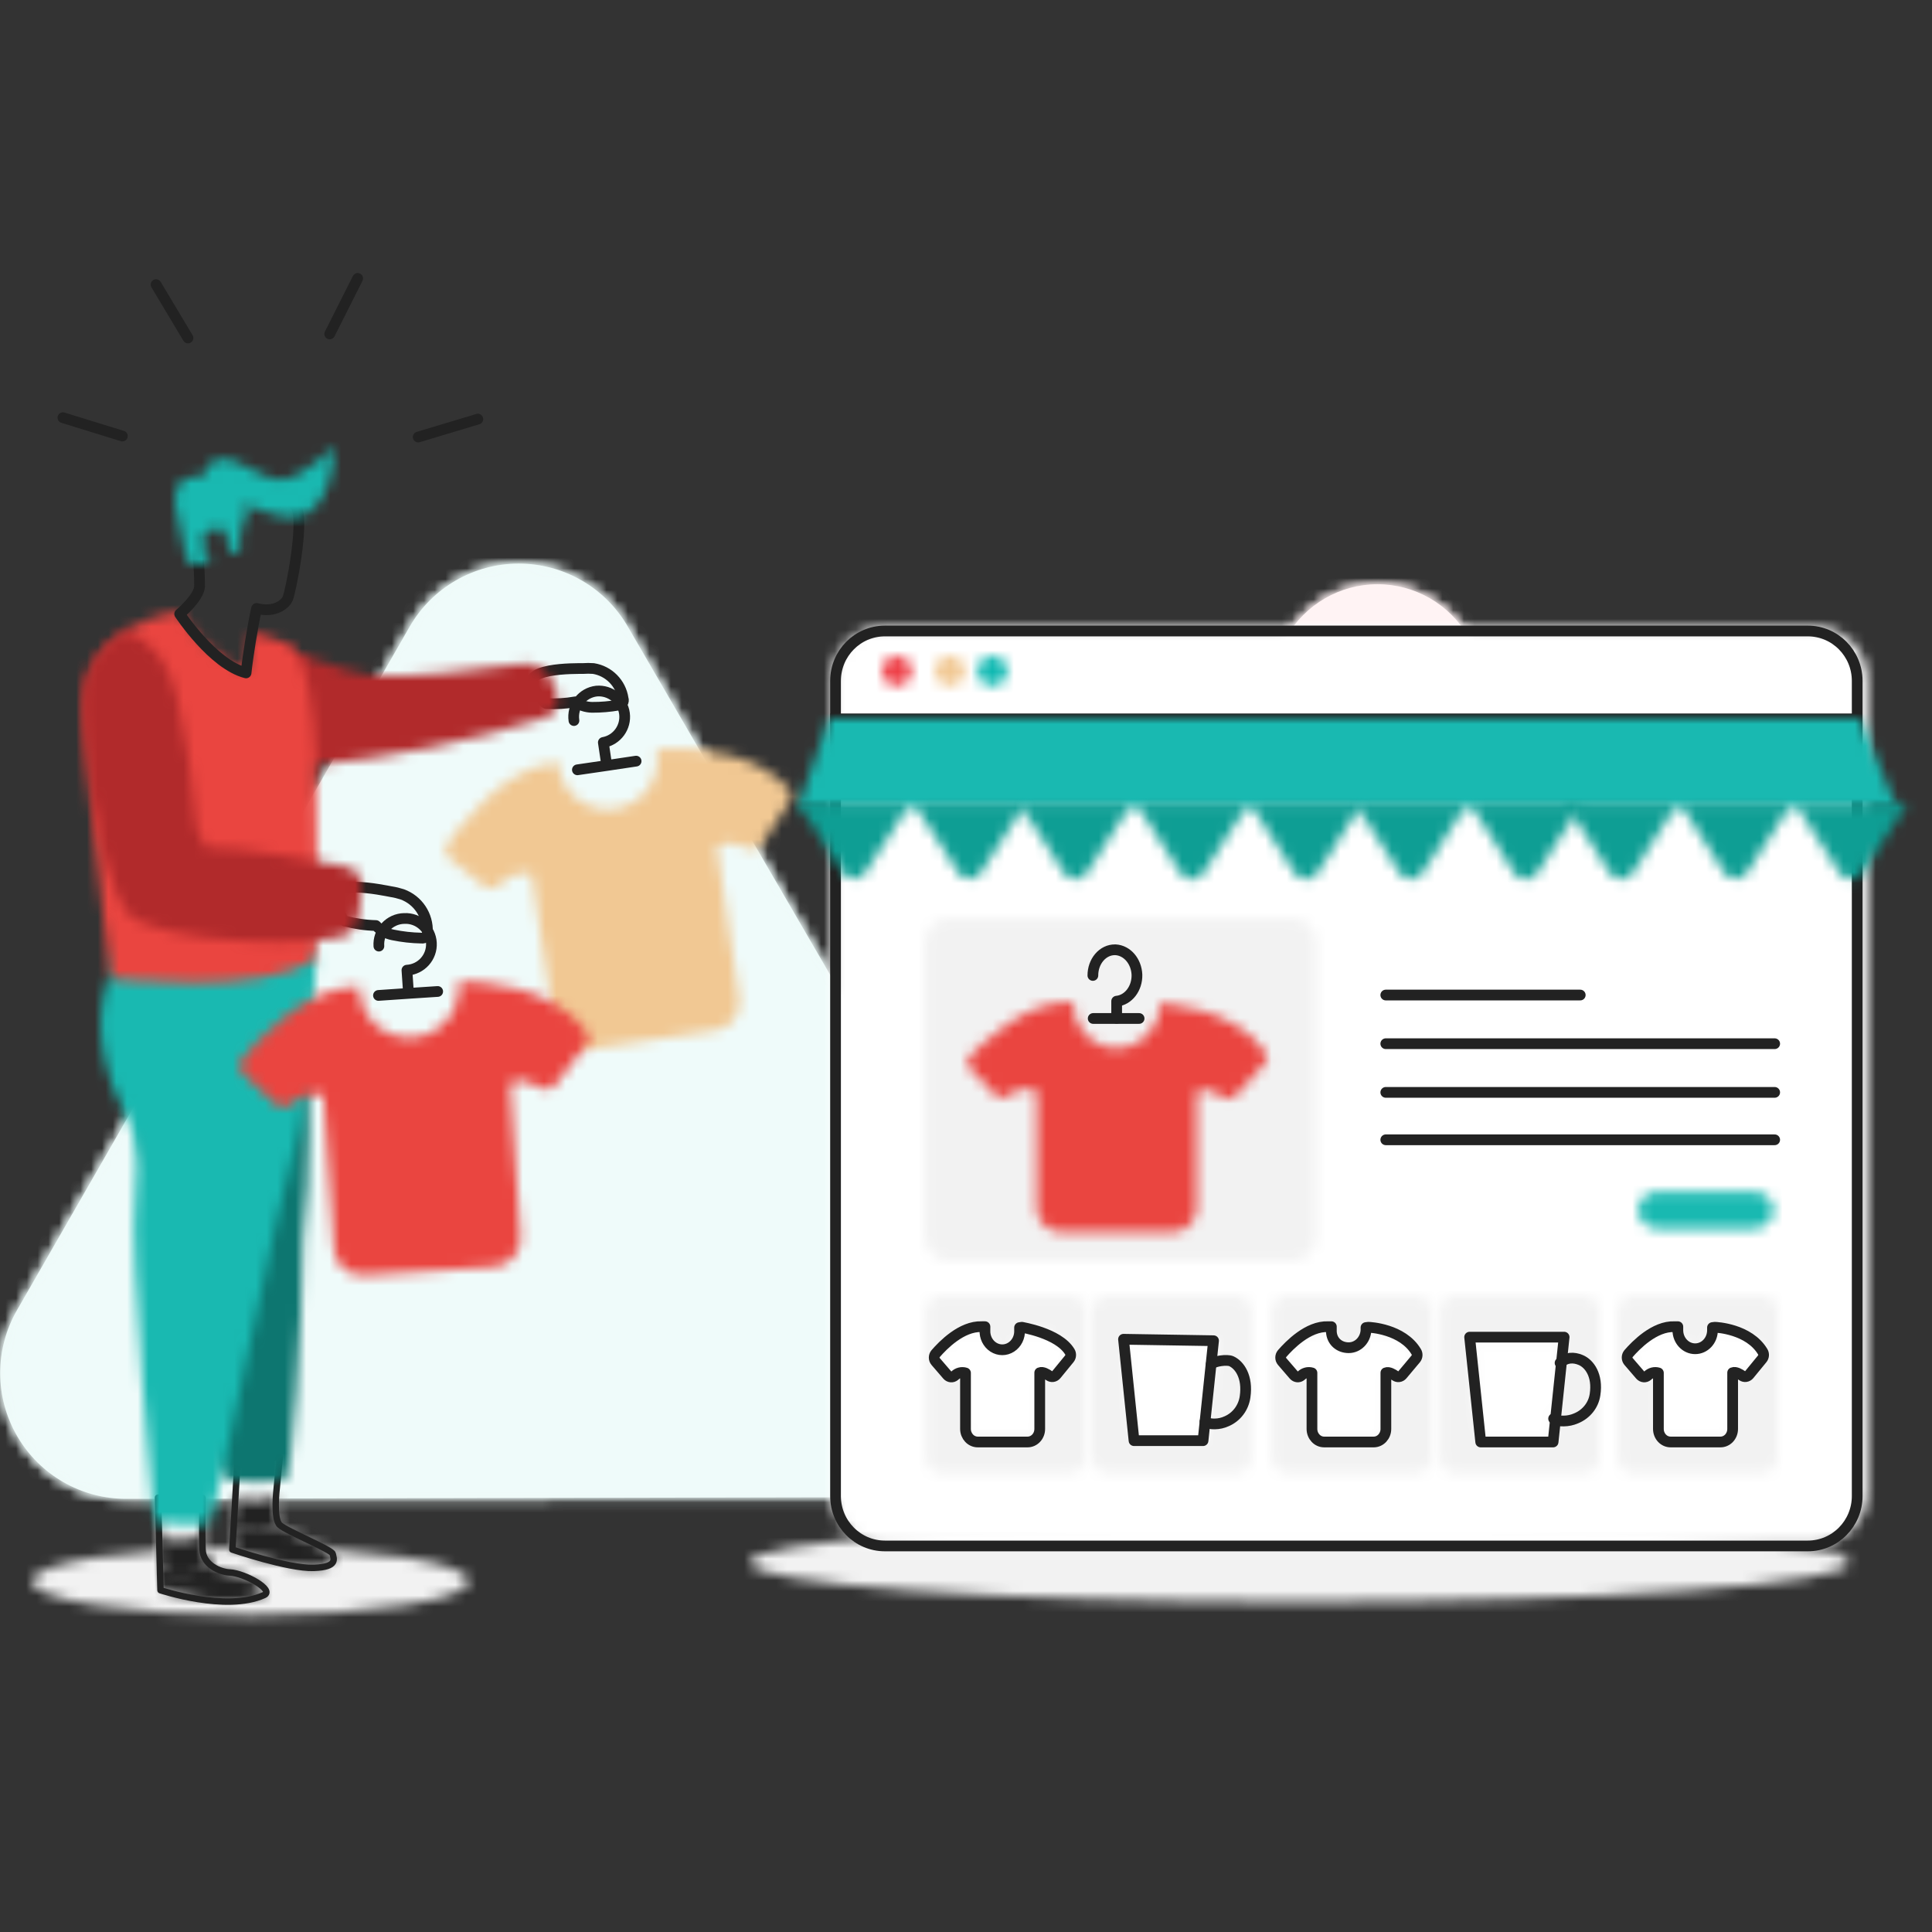
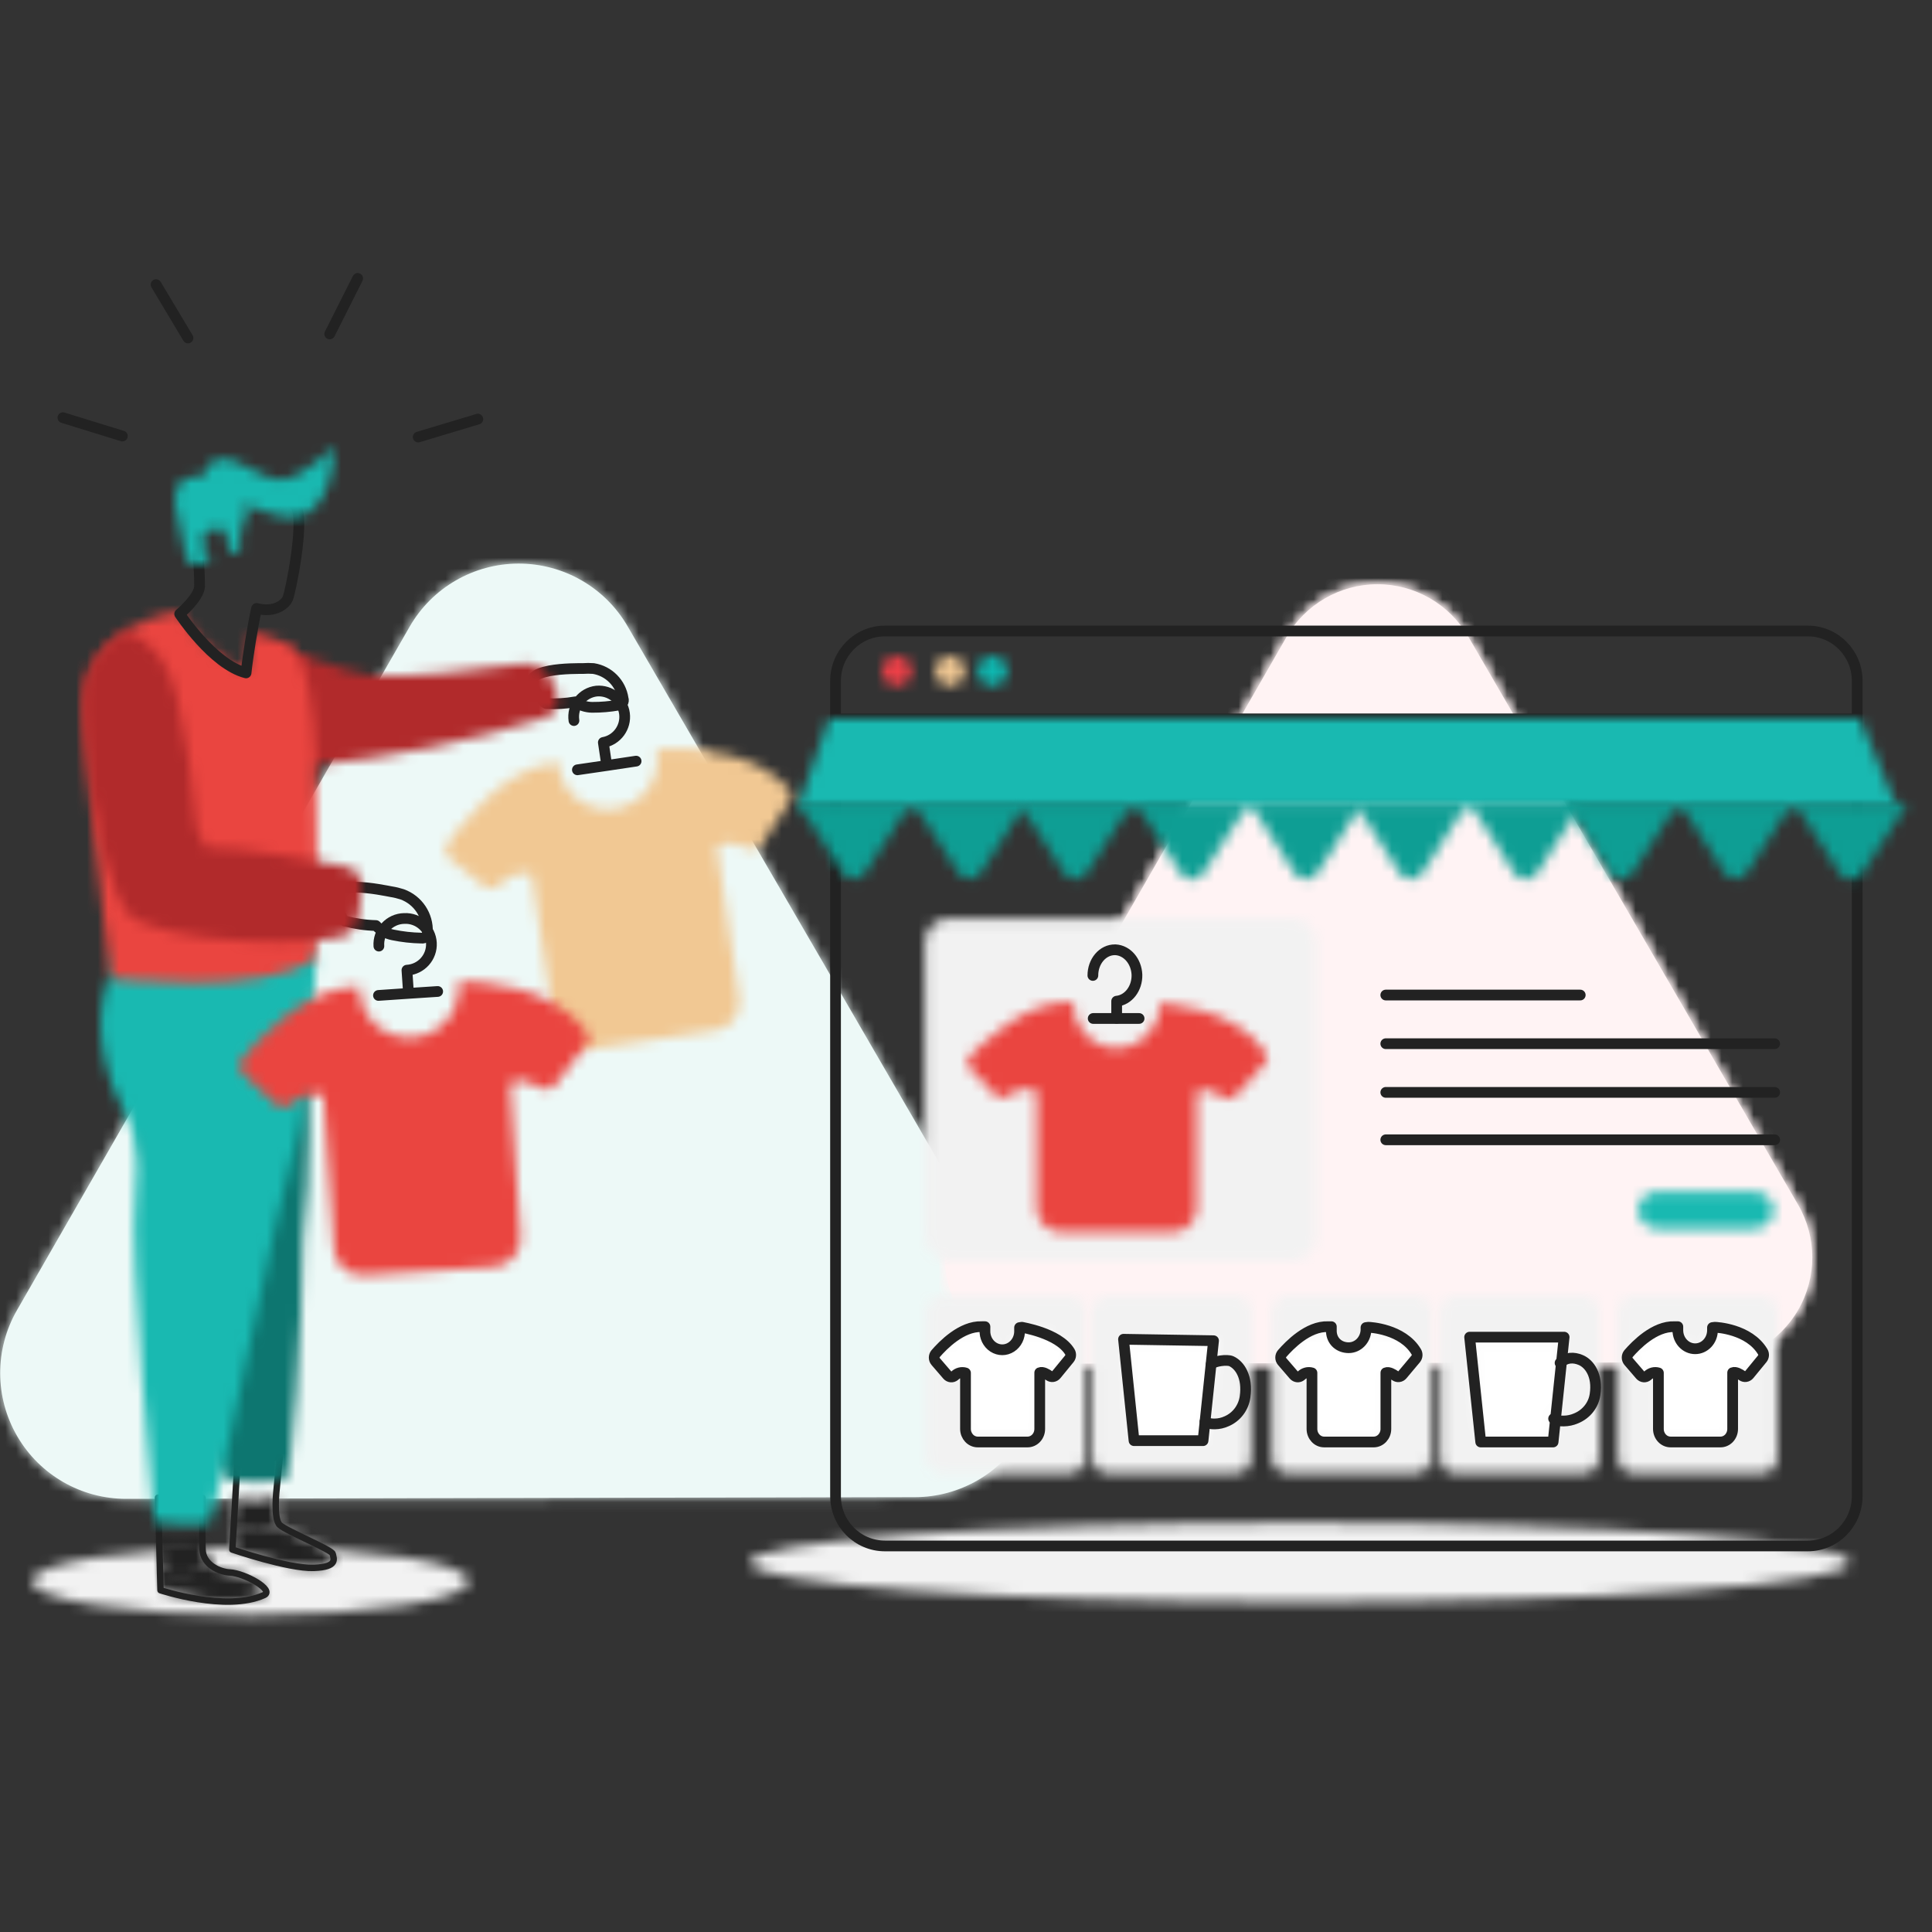
<svg xmlns="http://www.w3.org/2000/svg" xmlns:xlink="http://www.w3.org/1999/xlink" width="180px" height="180px" viewBox="0 0 180 180" version="1.1">
  <rect x="0" y="0" width="180" height="180" fill="#333333" stroke="none" />
  <title>Artboard</title>
  <desc>Created with Sketch.</desc>
  <defs>
    <path d="M0.02,3.84 C0.02,5.882 22.959,7.538 51.257,7.538 L51.257,7.538 C79.555,7.538 102.495,5.882 102.495,3.84 L102.495,3.84 C102.495,1.798 79.555,0.142 51.257,0.142 L51.257,0.142 C22.959,0.142 0.02,1.798 0.02,3.84 L0.02,3.84 Z" id="path-1" />
    <path d="M48.306,0.05 C44.113,0.058 40.243,2.305 38.158,5.941 L38.158,5.941 L19.862,37.778 L1.574,69.623 C-0.512,73.254 -0.502,77.722 1.6,81.345 L1.6,81.345 C3.702,84.966 7.578,87.193 11.767,87.186 L11.767,87.186 L48.507,87.105 L85.247,87.029 C89.437,87.018 93.302,84.776 95.388,81.145 L95.388,81.145 C97.475,77.514 97.466,73.047 95.364,69.425 L95.364,69.425 L76.936,37.66 L58.478,5.899 C56.381,2.278 52.515,0.05 48.331,0.05 L48.331,0.05 C48.322,0.05 48.314,0.05 48.306,0.05 L48.306,0.05 Z" id="path-3" />
-     <path d="M48.306,0.049 C44.112,0.059 40.243,2.305 38.159,5.941 L38.159,5.941 L19.862,37.778 L1.574,69.623 C-0.511,73.254 -0.502,77.722 1.6,81.345 L1.6,81.345 C3.703,84.966 7.578,87.193 11.766,87.186 L11.766,87.186 L48.507,87.105 L85.247,87.03 C89.437,87.018 93.302,84.776 95.388,81.145 L95.388,81.145 C97.475,77.514 97.466,73.047 95.365,69.425 L95.365,69.425 L76.936,37.659 L58.478,5.899 C56.382,2.279 52.515,0.049 48.33,0.049 L48.33,0.049 C48.322,0.049 48.314,0.049 48.306,0.049 L48.306,0.049 Z" id="path-5" />
    <path d="M40.427,0.087 C36.935,0.094 33.713,1.962 31.973,4.987 L31.973,4.987 L16.724,31.524 L1.47,58.055 C-0.274,61.083 -0.268,64.813 1.488,67.835 L1.488,67.835 C3.244,70.857 6.48,72.711 9.976,72.699 L9.976,72.699 L40.588,72.637 L71.204,72.571 C74.694,72.563 77.917,70.694 79.656,67.668 L79.656,67.668 C81.394,64.641 81.386,60.918 79.633,57.899 L79.633,57.899 L64.262,31.406 L48.899,4.954 C47.151,1.941 43.93,0.087 40.447,0.087 L40.447,0.087 C40.44,0.087 40.434,0.087 40.427,0.087 L40.427,0.087 Z" id="path-7" />
    <path d="M40.427,0.087 C36.936,0.094 33.713,1.962 31.972,4.987 L31.972,4.987 L16.724,31.525 L1.47,58.056 C-0.274,61.083 -0.268,64.814 1.489,67.835 L1.489,67.835 C3.243,70.857 6.48,72.711 9.976,72.698 L9.976,72.698 L40.588,72.637 L71.204,72.571 C74.694,72.563 77.918,70.694 79.656,67.668 L79.656,67.668 C81.394,64.642 81.386,60.918 79.633,57.899 L79.633,57.899 L64.262,31.406 L48.899,4.954 C47.151,1.941 43.93,0.087 40.447,0.087 L40.447,0.087 C40.44,0.087 40.434,0.087 40.427,0.087 L40.427,0.087 Z" id="path-9" />
-     <path d="M5.218,0.139 C2.391,0.139 0.101,2.427 0.101,5.249 L0.101,5.249 L0.101,80.771 C0.101,83.593 2.391,85.881 5.218,85.881 L5.218,85.881 L91.676,85.881 C94.502,85.881 96.793,83.593 96.793,80.771 L96.793,80.771 L96.793,5.249 C96.793,2.427 94.502,0.139 91.676,0.139 L91.676,0.139 L5.218,0.139 Z" id="path-11" />
    <polygon id="path-13" points="2.907 0.005 0.028 8.212 102.377 8.212 98.979 0.005" />
    <path d="M0.115,0.085 L4.276,6.582 C4.509,6.948 4.902,7.167 5.323,7.168 L5.323,7.168 C5.745,7.169 6.14,6.951 6.375,6.587 L6.375,6.587 L10.566,0.085 L0.115,0.085 Z" id="path-15" />
    <path d="M0.044,0.052 L4.211,6.554 C4.448,6.915 4.844,7.129 5.265,7.125 L5.265,7.125 C5.687,7.121 6.079,6.898 6.309,6.532 L6.309,6.532 L10.496,0.052 L0.044,0.052 Z" id="path-17" />
    <path d="M0.033,0.052 L4.193,6.554 C4.43,6.915 4.826,7.129 5.248,7.125 L5.248,7.125 C5.67,7.121 6.061,6.898 6.291,6.532 L6.291,6.532 L10.479,0.052 L0.033,0.052 Z" id="path-19" />
    <path d="M0.228,0.085 L4.363,6.582 C4.595,6.958 4.994,7.187 5.424,7.188 L5.424,7.188 C5.853,7.19 6.256,6.962 6.489,6.587 L6.489,6.587 L10.676,0.085 L0.228,0.085 Z" id="path-21" />
    <path d="M0.081,0.085 L4.241,6.582 C4.474,6.948 4.867,7.167 5.288,7.168 L5.288,7.168 C5.711,7.169 6.105,6.951 6.34,6.587 L6.34,6.587 L10.527,0.085 L0.081,0.085 Z" id="path-23" />
    <path d="M0.079,0.085 L4.246,6.582 C4.479,6.948 4.872,7.167 5.295,7.168 L5.295,7.168 C5.716,7.169 6.11,6.951 6.344,6.587 L6.344,6.587 L10.532,0.085 L0.079,0.085 Z" id="path-25" />
    <path d="M0.024,0.085 L4.159,6.582 C4.39,6.958 4.79,7.187 5.22,7.188 L5.22,7.188 C5.65,7.19 6.05,6.962 6.283,6.587 L6.283,6.587 L10.47,0.085 L0.024,0.085 Z" id="path-27" />
    <path d="M0.111,0.085 L4.272,6.582 C4.506,6.948 4.9,7.167 5.323,7.168 L5.323,7.168 C5.745,7.169 6.14,6.951 6.375,6.587 L6.375,6.587 L10.562,0.085 L0.111,0.085 Z" id="path-29" />
    <path d="M0.011,0.052 L4.173,6.554 C4.409,6.915 4.805,7.129 5.227,7.125 L5.227,7.125 C5.649,7.121 6.041,6.898 6.272,6.532 L6.272,6.532 L10.458,0.052 L0.011,0.052 Z" id="path-31" />
    <path d="M0.013,0.112 L4.174,6.612 C4.412,6.973 4.807,7.189 5.229,7.184 L5.229,7.184 C5.65,7.18 6.042,6.957 6.273,6.59 L6.273,6.59 L10.46,0.112 L0.013,0.112 Z" id="path-33" />
    <path d="M0.015,1.418 C0.015,2.186 0.637,2.808 1.406,2.808 L1.406,2.808 C2.174,2.808 2.797,2.186 2.797,1.418 L2.797,1.418 C2.797,0.65 2.174,0.028 1.406,0.028 L1.406,0.028 C0.637,0.028 0.015,0.65 0.015,1.418 L0.015,1.418 Z" id="path-35" />
    <path d="M0.068,1.418 C0.068,2.186 0.691,2.808 1.459,2.808 L1.459,2.808 C2.227,2.808 2.85,2.186 2.85,1.418 L2.85,1.418 C2.85,0.65 2.227,0.028 1.459,0.028 L1.459,0.028 C0.691,0.028 0.068,0.65 0.068,1.418 L0.068,1.418 Z" id="path-37" />
    <path d="M0.118,1.418 C0.118,2.186 0.741,2.808 1.509,2.808 L1.509,2.808 C2.277,2.808 2.9,2.186 2.9,1.418 L2.9,1.418 C2.9,0.65 2.277,0.028 1.509,0.028 L1.509,0.028 C0.741,0.028 0.118,0.65 0.118,1.418 L0.118,1.418 Z" id="path-39" />
    <path d="M1.907,0.107 C0.875,0.107 0.038,0.885 0.038,1.844 L0.038,1.844 C0.038,2.801 0.875,3.579 1.907,3.579 L1.907,3.579 L10.789,3.579 C11.822,3.579 12.66,2.801 12.66,1.844 L12.66,1.844 C12.66,0.885 11.822,0.107 10.789,0.107 L10.789,0.107 L1.907,0.107 Z" id="path-41" />
    <path d="M1.372,0.042 C0.621,0.042 0.013,0.688 0.013,1.485 L0.013,1.485 L0.013,15.13 C0.013,15.926 0.621,16.572 1.372,16.572 L1.372,16.572 L13.522,16.572 C14.271,16.572 14.88,15.926 14.88,15.13 L14.88,15.13 L14.88,1.485 C14.88,0.688 14.271,0.042 13.522,0.042 L13.522,0.042 L1.372,0.042 Z" id="path-43" />
    <path d="M2.329,0.046 C1.097,0.046 0.099,1.057 0.099,2.305 L0.099,2.305 L0.099,29.699 C0.099,30.946 1.097,31.957 2.329,31.957 L2.329,31.957 L34.349,31.957 C35.58,31.957 36.578,30.946 36.578,29.699 L36.578,29.699 L36.578,2.305 C36.578,1.057 35.58,0.046 34.349,0.046 L34.349,0.046 L2.329,0.046 Z" id="path-45" />
    <path d="M1.555,0.042 C0.804,0.042 0.196,0.688 0.196,1.485 L0.196,1.485 L0.196,15.129 C0.196,15.925 0.804,16.572 1.555,16.572 L1.555,16.572 L13.705,16.572 C14.455,16.572 15.063,15.925 15.063,15.129 L15.063,15.129 L15.063,1.485 C15.063,0.688 14.455,0.042 13.705,0.042 L13.705,0.042 L1.555,0.042 Z" id="path-47" />
    <path d="M0.322,5.124 C0.084,5.427 0.084,5.849 0.322,6.153 L0.322,6.153 L2.791,8.761 C3.073,9.041 3.525,9.068 3.84,8.822 L3.84,8.822 C5.353,7.644 6.617,8.308 6.617,8.308 L6.617,8.308 L6.617,19.292 C6.631,20.488 7.616,21.454 8.835,21.468 L8.835,21.468 L19.307,21.468 C20.523,21.452 21.504,20.485 21.518,19.292 L21.518,19.292 L21.518,8.416 C22.278,7.901 23.352,8.477 24.044,8.93 L24.044,8.93 C24.381,9.171 24.848,9.118 25.119,8.807 L25.119,8.807 L27.901,5.721 C28.139,5.461 28.165,5.077 27.965,4.789 L27.965,4.789 C25.119,0.411 18.169,0.16 18.169,0.16 L18.169,0.16 L18.043,0.16 L18.043,0.411 C18.043,2.571 16.259,4.321 14.06,4.321 L14.06,4.321 C11.859,4.321 10.076,2.571 10.076,0.411 L10.076,0.411 L10.076,0.035 L9.756,0.035 C9.691,0.033 9.625,0.032 9.559,0.032 L9.559,0.032 C5.522,0.032 1.71,3.721 0.322,5.124 L0.322,5.124 Z" id="path-49" />
    <polygon id="path-51" points="0.032 0.197 1.037 9.591 7.63 9.591 8.633 0.197" />
    <polygon id="path-53" points="0.032 0.197 1.037 9.591 7.63 9.591 8.633 0.197" />
    <path d="M0.214,2.488 C0.041,2.686 0.041,2.984 0.214,3.181 L0.214,3.181 L1.313,4.395 C1.49,4.586 1.78,4.612 1.986,4.452 L1.986,4.452 C2.255,4.189 2.641,4.093 2.998,4.199 L2.998,4.199 L2.998,9.17 C3.002,9.809 3.51,10.328 4.136,10.327 L4.136,10.327 L8.762,10.327 C9.067,10.332 9.361,10.209 9.577,9.989 L9.577,9.989 C9.794,9.77 9.913,9.471 9.911,9.159 L9.911,9.159 L9.911,4.178 C10.189,4.06 10.614,4.323 10.797,4.446 L10.797,4.446 C11.005,4.586 11.283,4.549 11.449,4.36 L11.449,4.36 L12.669,2.938 C12.815,2.766 12.834,2.517 12.714,2.323 L12.714,2.323 C11.434,0.283 8.382,0.142 8.256,0.142 L8.256,0.142 L8.034,0.175 L8.034,0.329 L8.034,0.401 C8.067,1.012 7.767,1.59 7.255,1.906 L7.255,1.906 C6.742,2.221 6.101,2.221 5.589,1.906 L5.589,1.906 C5.077,1.59 4.777,1.012 4.809,0.401 L4.809,0.401 C4.807,0.351 4.807,0.301 4.809,0.252 L4.809,0.252 L4.809,0.091 L4.496,0.091 C4.462,0.09 4.429,0.09 4.396,0.09 L4.396,0.09 C2.572,0.09 0.875,1.757 0.214,2.488 L0.214,2.488 Z" id="path-55" />
    <path d="M1.495,0.042 C0.746,0.042 0.137,0.688 0.137,1.485 L0.137,1.485 L0.137,15.13 C0.137,15.926 0.746,16.572 1.495,16.572 L1.495,16.572 L13.647,16.572 C14.396,16.572 15.005,15.926 15.005,15.13 L15.005,15.13 L15.005,1.485 C15.005,0.688 14.396,0.042 13.647,0.042 L13.647,0.042 L1.495,0.042 Z" id="path-57" />
    <path d="M1.514,0.042 C0.765,0.042 0.155,0.688 0.155,1.485 L0.155,1.485 L0.155,15.129 C0.155,15.926 0.765,16.572 1.514,16.572 L1.514,16.572 L13.665,16.572 C14.415,16.572 15.023,15.926 15.023,15.129 L15.023,15.129 L15.023,1.485 C15.023,0.688 14.415,0.042 13.665,0.042 L13.665,0.042 L1.514,0.042 Z" id="path-59" />
    <polygon id="path-61" points="0.014 0.197 1.024 9.591 7.615 9.591 8.62 0.197" />
    <polygon id="path-63" points="0.014 0.197 1.024 9.591 7.615 9.591 8.62 0.197" />
    <path d="M0.19,2.627 C0.016,2.824 0.016,3.123 0.19,3.319 L0.19,3.319 L1.288,4.533 C1.466,4.726 1.756,4.749 1.962,4.59 L1.962,4.59 C2.232,4.331 2.615,4.234 2.974,4.338 L2.974,4.338 L2.974,9.308 C2.974,9.947 3.481,10.465 4.107,10.465 L4.107,10.465 L8.733,10.465 C9.355,10.46 9.856,9.944 9.856,9.308 L9.856,9.308 L9.856,4.327 C10.129,4.213 10.56,4.472 10.737,4.596 L10.737,4.596 C10.946,4.736 11.224,4.697 11.389,4.508 L11.389,4.508 L12.645,3.083 C12.791,2.907 12.808,2.654 12.685,2.462 L12.685,2.462 C11.405,0.42 8.358,0.286 8.227,0.286 L8.227,0.286 L8.003,0.312 L8.003,0.473 C8.007,0.497 8.007,0.521 8.003,0.545 L8.003,0.545 C7.956,1.417 7.248,2.101 6.392,2.101 L6.392,2.101 C5.535,2.101 4.828,1.417 4.78,0.545 L4.78,0.545 L4.78,0.39 L4.78,0.235 L4.472,0.235 C4.436,0.234 4.401,0.233 4.366,0.233 L4.366,0.233 C2.538,0.233 0.85,1.902 0.19,2.627 L0.19,2.627 Z" id="path-65" />
    <path d="M1.474,0.042 C0.724,0.042 0.116,0.688 0.116,1.485 L0.116,1.485 L0.116,15.129 C0.116,15.926 0.724,16.572 1.474,16.572 L1.474,16.572 L13.625,16.572 C14.375,16.572 14.984,15.926 14.984,15.129 L14.984,15.129 L14.984,1.485 C14.984,0.688 14.375,0.042 13.625,0.042 L13.625,0.042 L1.474,0.042 Z" id="path-67" />
    <path d="M0.134,2.428 C-0.04,2.625 -0.04,2.924 0.134,3.121 L0.134,3.121 L1.232,4.336 C1.41,4.526 1.7,4.551 1.905,4.392 L1.905,4.392 C2.175,4.132 2.559,4.035 2.918,4.139 L2.918,4.139 L2.918,9.11 C2.918,9.418 3.037,9.713 3.251,9.929 L3.251,9.929 C3.465,10.147 3.754,10.269 4.056,10.267 L4.056,10.267 L8.681,10.267 C8.987,10.273 9.282,10.152 9.499,9.932 L9.499,9.932 C9.716,9.712 9.838,9.412 9.835,9.099 L9.835,9.099 L9.835,4.119 C10.114,4.005 10.539,4.263 10.721,4.386 L10.721,4.386 C10.93,4.526 11.206,4.489 11.374,4.299 L11.374,4.299 L12.594,2.884 C12.742,2.711 12.761,2.457 12.639,2.263 L12.639,2.263 C11.358,0.223 8.307,0.088 8.181,0.088 L8.181,0.088 L7.958,0.115 L7.958,0.273 L7.958,0.347 C7.958,1.258 7.235,1.994 6.343,1.994 L6.343,1.994 C5.451,1.994 4.73,1.258 4.73,0.347 L4.73,0.347 L4.73,0.191 L4.73,0.037 L4.415,0.037 C4.379,0.035 4.344,0.034 4.308,0.034 L4.308,0.034 C2.486,0.035 0.794,1.705 0.134,2.428 L0.134,2.428 Z" id="path-69" />
    <path d="M0.134,2.428 C-0.04,2.625 -0.04,2.924 0.134,3.121 L0.134,3.121 L1.232,4.336 C1.41,4.526 1.7,4.551 1.905,4.392 L1.905,4.392 C2.175,4.132 2.559,4.035 2.918,4.139 L2.918,4.139 L2.918,9.11 C2.918,9.418 3.037,9.713 3.251,9.929 L3.251,9.929 C3.465,10.147 3.754,10.269 4.056,10.267 L4.056,10.267 L8.681,10.267 C8.987,10.273 9.282,10.152 9.499,9.932 L9.499,9.932 C9.716,9.712 9.838,9.412 9.835,9.099 L9.835,9.099 L9.835,4.119 C10.114,4.005 10.539,4.263 10.721,4.386 L10.721,4.386 C10.93,4.526 11.206,4.489 11.374,4.299 L11.374,4.299 L12.594,2.884 C12.742,2.711 12.761,2.457 12.639,2.263 L12.639,2.263 C11.358,0.223 8.307,0.088 8.181,0.088 L8.181,0.088 L7.958,0.115 L7.958,0.273 L7.958,0.347 C7.958,1.258 7.235,1.994 6.343,1.994 L6.343,1.994 C5.451,1.994 4.73,1.258 4.73,0.347 L4.73,0.347 L4.73,0.191 L4.73,0.037 L4.415,0.037 C4.379,0.035 4.344,0.034 4.308,0.034 L4.308,0.034 C2.486,0.035 0.794,1.705 0.134,2.428 L0.134,2.428 Z" id="path-71" />
    <path d="M0.071,3.164 C0.071,4.91 9.172,6.326 20.397,6.326 L20.397,6.326 C31.623,6.326 40.723,4.91 40.723,3.164 L40.723,3.164 C40.723,1.418 31.623,0.002 20.397,0.002 L20.397,0.002 C9.172,0.002 0.071,1.418 0.071,3.164 L0.071,3.164 Z" id="path-73" />
    <path d="M7.114,2.773 L7.24,3.4 C7.24,3.4 5.56,5.66 2.194,1.894 L2.194,1.894 C2.053,1.73 1.825,2.113 1.676,2.263 L1.676,2.263 C-0.357,4.286 -0.191,6.122 1.457,8.624 L1.457,8.624 C2.924,10.851 5.827,12.796 11.43,12.366 L11.43,12.366 C18.821,11.637 26.117,10.138 33.197,7.895 L33.197,7.895 C33.645,7.719 34.003,7.37 34.188,6.927 L34.188,6.927 C34.374,6.484 34.374,5.985 34.186,5.542 L34.186,5.542 L33.786,4.577 C33.368,3.468 32.259,2.776 31.079,2.891 L31.079,2.891 C27.468,3.337 19.834,4.365 16.758,3.973 L16.758,3.973 C15.016,3.745 8.911,1.682 5.615,0.051 L5.615,0.051 L7.114,2.773 Z" id="path-75" />
-     <path d="M0.412,8.724 C0.412,8.724 6.532,10.772 10.056,9.18 L10.056,9.18 C11.076,8.724 8.291,7.14 6.854,7.07 L6.854,7.07 C6.023,7.031 4.383,6.418 4.328,4.913 L4.328,4.913 C4.273,3.407 4.328,0.113 4.328,0.113 L4.328,0.113 L0.185,0.097 L0.412,8.724 Z" id="path-77" />
    <path d="M0.608,1.197 L0.153,8.985 C0.153,8.985 5.372,10.774 7.726,10.694 L7.726,10.694 C10.079,10.616 9.569,9.785 9.507,9.393 L9.507,9.393 C9.445,9.001 5.199,7.283 4.571,6.695 L4.571,6.695 C3.944,6.106 4.289,3.266 4.289,3.266 L4.289,3.266 L4.571,0.318 L0.608,1.197 Z" id="path-79" />
    <path d="M0.362,2.953 C0.001,5.251 0.982,9.173 0.982,9.173 L0.982,9.173 C0.982,9.173 9.638,49.976 10.422,51.302 L10.422,51.302 C11.207,52.627 16.354,52.234 16.7,51.788 L16.7,51.788 C17.046,51.34 18.176,38.642 18.176,29.677 L18.176,29.677 C19.791,17.016 17.665,0.992 17.665,0.992 L17.665,0.992 C17.64,0.31 15.952,0.024 13.639,0.024 L13.639,0.024 C8.605,0.026 0.61,1.379 0.362,2.953 L0.362,2.953 Z" id="path-81" />
    <path d="M1.074,5.701 L0.854,5.701 C-1.469,11.348 1.756,17.458 2.54,18.839 L2.54,18.839 C2.54,18.839 3.875,21.01 3.27,26.21 L3.27,26.21 C2.666,31.411 5.02,56.449 5.02,56.449 L5.02,56.449 C5.02,56.449 9.753,57.013 10.239,56.449 L10.239,56.449 C10.725,55.884 16.649,26 18.086,21.559 L18.086,21.559 C19.483,17.253 20.141,3.833 20.141,3.833 L20.141,3.833 C19.512,1.25 17.624,0.336 15.265,0.336 L15.265,0.336 C9.55,0.336 1.074,5.701 1.074,5.701 L1.074,5.701 Z" id="path-83" />
    <path d="M0.208,10.003 C0.765,18.858 2.703,34.271 2.703,34.271 L2.703,34.271 C2.703,34.271 17.11,36.083 21.874,32.341 L21.874,32.341 C21.874,18.732 22.439,6.717 19.723,3.54 L19.723,3.54 C19.041,2.755 15.8,2.199 15.8,2.199 L15.8,2.199 L15.321,5.642 C15.321,5.642 12.301,4.944 9.106,0.081 L9.106,0.081 C9.106,0.081 -0.349,1.147 0.208,10.003 L0.208,10.003 Z" id="path-85" />
    <path d="M3.711,0.652 C3.352,0.963 2.91,1.165 2.44,1.232 L2.44,1.232 C1.605,1.295 0.768,1.152 0.001,0.817 L0.001,0.817 L0.063,3.029 C0.063,3.029 6.183,5.075 9.706,3.484 L9.706,3.484 C10.726,3.029 7.941,1.444 6.505,1.373 L6.505,1.373 C5.605,1.324 4.776,0.867 4.252,0.134 L4.252,0.134 C4.073,0.29 3.923,0.487 3.711,0.652 L3.711,0.652 Z" id="path-87" />
    <path d="M0.153,2.73 C0.153,2.73 5.372,4.519 7.726,4.44 L7.726,4.44 C10.079,4.361 9.569,3.5 9.507,3.107 L9.507,3.107 C9.452,2.707 5.199,0.997 4.571,0.409 L4.571,0.409 C4.536,0.374 4.507,0.334 4.485,0.291 L4.485,0.291 C4.364,0.358 4.238,0.416 4.108,0.464 L4.108,0.464 C3.043,0.792 1.891,0.682 0.907,0.158 L0.907,0.158 C0.703,0.158 0.506,0.158 0.302,0.095 L0.302,0.095 L0.153,2.73 Z" id="path-89" />
    <path d="M10.128,3.102 C8.199,3.314 6.401,1.197 4.409,1.188 L4.409,1.188 C3.414,1.186 3.251,1.61 3.082,2.037 L3.082,2.037 C2.913,2.464 2.739,2.891 1.709,2.883 L1.709,2.883 C-0.346,2.867 0.045,5.596 0.045,5.596 L0.045,5.596 L1.146,10.853 L3.286,10.938 C3.089,10.436 2.997,9.882 2.714,9.424 L2.714,9.424 C2.173,8.514 3.004,7.863 3.929,7.597 L3.929,7.597 C4.856,7.33 5.272,10.028 5.272,10.028 L5.272,10.028 L6.08,10.028 C6.08,10.028 5.867,7.972 6.528,6.891 L6.528,6.891 C6.871,6.327 6.643,5.808 6.345,5.442 L6.345,5.442 C6.943,5.662 7.887,5.969 9.344,6.397 L9.344,6.397 C14.955,8.043 14.837,0.067 14.837,0.067 L14.837,0.067 C14.837,0.067 11.925,2.906 10.128,3.102 L10.128,3.102 Z" id="path-91" />
    <path d="M0.208,5.507 C-0.255,9.366 1.778,23.335 4.209,26.386 L4.209,26.386 C6.643,29.437 23.577,29.908 25.067,28.245 L25.067,28.245 C26.102,27.092 25.875,25.524 26.102,24.112 L26.102,24.112 C26.159,23.64 26.025,23.166 25.73,22.795 L25.73,22.795 C25.436,22.423 25.005,22.182 24.533,22.127 L24.533,22.127 C20.155,21.469 15.902,20.354 11.524,20.324 L11.524,20.324 C11.295,19.649 11.03,19.177 10.699,18.432 L10.699,18.432 C10.407,14.364 9.807,10.323 8.902,6.345 L8.902,6.345 C7.992,2.776 6.729,1.397 4.194,0.142 L4.194,0.142 C4.186,0.142 0.625,1.992 0.208,5.507 L0.208,5.507 Z" id="path-93" />
    <path d="M20.003,0.105 L19.839,0.105 C19.839,0.199 19.878,0.293 19.893,0.388 L19.893,0.388 C20.269,2.918 18.521,5.272 15.99,5.647 L15.99,5.647 C13.459,6.022 11.103,4.274 10.729,1.744 L10.729,1.744 C10.721,1.601 10.721,1.456 10.729,1.313 L10.729,1.313 L10.312,1.361 C5.605,1.902 1.68,7.031 0.323,8.96 L0.323,8.96 C0.046,9.365 0.124,9.915 0.504,10.223 L0.504,10.223 L3.83,12.891 C4.208,13.197 4.757,13.162 5.094,12.812 L5.094,12.812 C6.663,11.157 8.232,11.745 8.232,11.745 L8.232,11.745 L10.328,25.864 C10.426,26.55 10.796,27.169 11.352,27.584 L11.352,27.584 C11.909,27.996 12.608,28.171 13.294,28.069 L13.294,28.069 L25.355,26.287 C26.043,26.187 26.661,25.817 27.075,25.259 L27.075,25.259 C27.489,24.701 27.663,24.001 27.56,23.314 L27.56,23.314 L25.473,9.197 C26.258,8.474 27.615,8.96 28.454,9.361 L28.454,9.361 C28.878,9.565 29.388,9.42 29.64,9.024 L29.64,9.024 L32.284,4.929 C32.515,4.574 32.479,4.109 32.198,3.792 L32.198,3.792 C29.258,0.499 24.256,0.035 21.666,0.035 L21.666,0.035 C20.648,0.035 20.003,0.105 20.003,0.105 L20.003,0.105 Z" id="path-95" />
    <path d="M20.715,0.187 L20.543,0.187 L20.543,0.477 C20.655,2.128 19.878,3.713 18.504,4.635 L18.504,4.635 C17.13,5.557 15.367,5.678 13.882,4.95 L13.882,4.95 C12.396,4.221 11.411,2.755 11.299,1.105 L11.299,1.105 L11.299,0.674 L10.884,0.674 C6.12,0.839 1.796,5.646 0.321,7.466 L0.321,7.466 C0.011,7.846 0.05,8.401 0.407,8.737 L0.407,8.737 L3.539,11.685 C3.898,12.015 4.449,12.015 4.809,11.685 L4.809,11.685 C6.505,10.117 7.948,10.862 7.948,10.862 L7.948,10.862 L8.913,25.13 C8.958,25.822 9.277,26.469 9.801,26.925 L9.801,26.925 C10.323,27.383 11.006,27.611 11.7,27.561 L11.7,27.561 L23.862,26.777 C24.556,26.732 25.201,26.414 25.658,25.891 L25.658,25.891 C26.116,25.367 26.344,24.685 26.295,23.992 L26.295,23.992 L25.338,9.725 C26.123,9.065 27.487,9.662 28.288,10.133 L28.288,10.133 C28.698,10.364 29.215,10.261 29.504,9.89 L29.504,9.89 L32.462,6.015 C32.721,5.678 32.721,5.208 32.462,4.87 L32.462,4.87 C29.204,0.402 22.256,0.185 20.934,0.185 L20.934,0.185 C20.792,0.185 20.715,0.187 20.715,0.187 L20.715,0.187 Z" id="path-97" />
    <path d="M0.05,0.085 L0.137,3.222 L1.667,4.164 L3.872,3.647 L4.657,2.556 C4.657,2.556 3.706,1.231 4.076,0.085 L4.076,0.085 C4.076,0.085 1.361,0.869 0.05,0.085 L0.05,0.085 Z" id="path-99" />
    <path d="M0.427,0.326 L0.146,2.992 L2.546,3.777 L4.672,3.133 C3.818,2.388 4.218,0.153 4.218,0.153 L4.218,0.153 C2.783,0.969 0.427,0.326 0.427,0.326 L0.427,0.326 Z" id="path-101" />
  </defs>
  <g id="Artboard" stroke="none" stroke-width="1" fill="none" fill-rule="evenodd">
    <g id="2-illustration-2">
      <g id="2-illustration">
        <rect id="Rectangle" x="0" y="0" width="180" height="180" />
        <g id="Group-17" transform="translate(-0, 25)">
          <g id="Group-231" transform="translate(0, 0)">
            <g id="Group-3" transform="translate(69.827, 116.732)">
              <g id="Fill-1-Clipped">
                <mask id="mask-2" fill="white">
                  <use xlink:href="#path-1" />
                </mask>
                <g id="path-1" />
                <polygon id="Fill-1" fill="#F2F2F2" fill-rule="nonzero" mask="url(#mask-2)" points="-2.343 9.9 104.858 9.9 104.858 -2.221 -2.343 -2.221" />
              </g>
            </g>
            <path d="M58.478,33.358 C56.378,29.73 52.499,27.5 48.306,27.508 C44.113,27.517 40.243,29.764 38.159,33.4 L19.862,65.236 L1.574,97.082 C-0.512,100.713 -0.502,105.181 1.6,108.803 C3.702,112.425 7.578,114.651 11.767,114.644 L48.507,114.563 L85.247,114.488 C89.437,114.477 93.302,112.234 95.388,108.604 C97.475,104.973 97.466,100.506 95.365,96.883 L76.935,65.118 L58.478,33.358 Z" id="Fill-4" fill="#EDF9F7" fill-rule="nonzero" />
            <g id="Group-8" transform="translate(0, 27.459)">
              <g id="Fill-6-Clipped">
                <mask id="mask-4" fill="white">
                  <use xlink:href="#path-3" />
                </mask>
                <g id="path-3" />
                <polygon id="Fill-6" fill="#EDF9F7" fill-rule="nonzero" mask="url(#mask-4)" points="-373.624 1908.029 306.837 1908.029 306.837 -888.249 -373.624 -888.249" />
              </g>
            </g>
            <g id="Group-11" transform="translate(0, 27.459)">
              <g id="Fill-9-Clipped">
                <mask id="mask-6" fill="white">
                  <use xlink:href="#path-5" />
                </mask>
                <g id="path-5" />
                <polygon id="Fill-9" fill="#EFFBFA" fill-rule="nonzero" mask="url(#mask-6)" points="-2.346 89.547 99.31 89.547 99.31 -2.312 -2.346 -2.312" />
              </g>
            </g>
            <path d="M136.792,34.302 C135.041,31.283 131.811,29.428 128.32,29.434 C124.828,29.441 121.605,31.31 119.866,34.335 L104.617,60.872 L89.363,87.403 C87.619,90.431 87.625,94.161 89.381,97.183 C91.136,100.205 94.373,102.059 97.869,102.047 L128.48,101.985 L159.096,101.918 C162.587,101.911 165.81,100.042 167.548,97.016 C169.287,93.989 169.279,90.266 167.527,87.247 L152.155,60.754 L136.792,34.302 Z" id="Fill-12" fill="#FFF3F3" fill-rule="nonzero" />
            <g id="Group-16" transform="translate(87.893, 29.348)">
              <g id="Fill-14-Clipped">
                <mask id="mask-8" fill="white">
                  <use xlink:href="#path-7" />
                </mask>
                <g id="path-7" />
                <polygon id="Fill-14" fill="#FFF3F3" fill-rule="nonzero" mask="url(#mask-8)" points="-461.517 1906.14 218.944 1906.14 218.944 -890.138 -461.517 -890.138" />
              </g>
            </g>
            <g id="Group-19" transform="translate(87.893, 29.348)">
              <g id="Fill-17-Clipped">
                <mask id="mask-10" fill="white">
                  <use xlink:href="#path-9" />
                </mask>
                <g id="path-9" />
                <polygon id="Fill-17" fill="#FFF3F4" fill-rule="nonzero" mask="url(#mask-10)" points="-2.196 75.06 83.317 75.06 83.317 -2.275 -2.196 -2.275" />
              </g>
            </g>
            <g id="Group-13" transform="translate(73.525, 32.87)">
              <g id="Group-22" transform="translate(3.731, 0.29)">
                <g id="Fill-20-Clipped">
                  <mask id="mask-12" fill="white">
                    <use xlink:href="#path-11" />
                  </mask>
                  <g id="path-11" />
                  <polygon id="Fill-20" fill="#FFFFFF" fill-rule="nonzero" mask="url(#mask-12)" points="-2.484 88.461 99.378 88.461 99.378 -2.442 -2.484 -2.442" />
                </g>
              </g>
              <g id="Group-27" transform="translate(3.731, 0.29)" stroke="#222222">
                <path d="M5.189,0.628 C2.65,0.628 0.589,2.709 0.589,5.278 L0.589,81.222 C0.589,83.791 2.65,85.872 5.189,85.872 L91.175,85.872 C93.715,85.872 95.775,83.791 95.775,81.222 L95.775,5.278 C95.775,2.709 93.715,0.628 91.175,0.628 L5.189,0.628 Z" id="Stroke-23" />
                <line x1="0.1" y1="8.817" x2="96.265" y2="8.817" id="Stroke-25" stroke-linejoin="round" />
              </g>
              <g id="Group-30" transform="translate(0.797, 9.08)">
                <g id="Fill-28-Clipped">
                  <mask id="mask-14" fill="white">
                    <use xlink:href="#path-13" />
                  </mask>
                  <g id="path-13" />
                  <polygon id="Fill-28" fill="#19B9B1" fill-rule="nonzero" mask="url(#mask-14)" points="-2.542 10.854 104.945 10.854 104.945 -2.637 -2.542 -2.637" />
                </g>
              </g>
              <g id="Group-33" transform="translate(21.338, 16.894)">
                <g id="Fill-31-Clipped">
                  <mask id="mask-16" fill="white">
                    <use xlink:href="#path-15" />
                  </mask>
                  <g id="path-15" />
                  <polygon id="Fill-31" fill="#0E9E94" fill-rule="nonzero" mask="url(#mask-16)" points="-2.47 9.851 13.151 9.851 13.151 -2.598 -2.47 -2.598" />
                </g>
              </g>
              <g id="Group-36" transform="translate(11.556, 16.894)">
                <g id="Fill-34-Clipped">
                  <mask id="mask-18" fill="white">
                    <use xlink:href="#path-17" />
                  </mask>
                  <g id="path-17" />
                  <polygon id="Fill-34" fill="#0E9E94" fill-rule="nonzero" mask="url(#mask-18)" points="-2.54 9.809 13.081 9.809 13.081 -2.633 -2.54 -2.633" />
                </g>
              </g>
              <g id="Group-39" transform="translate(0.797, 16.894)">
                <g id="Fill-37-Clipped">
                  <mask id="mask-20" fill="white">
                    <use xlink:href="#path-19" />
                  </mask>
                  <g id="path-19" />
                  <polygon id="Fill-37" fill="#0E9E94" fill-rule="nonzero" mask="url(#mask-20)" points="-2.552 9.809 13.063 9.809 13.063 -2.633 -2.552 -2.633" />
                </g>
              </g>
              <g id="Group-42" transform="translate(32.097, 16.894)">
                <g id="Fill-40-Clipped">
                  <mask id="mask-22" fill="white">
                    <use xlink:href="#path-21" />
                  </mask>
                  <g id="path-21" />
                  <polygon id="Fill-40" fill="#0E9E94" fill-rule="nonzero" mask="url(#mask-22)" points="-2.356 9.872 13.26 9.872 13.26 -2.598 -2.356 -2.598" />
                </g>
              </g>
              <g id="Group-45" transform="translate(42.857, 16.894)">
                <g id="Fill-43-Clipped">
                  <mask id="mask-24" fill="white">
                    <use xlink:href="#path-23" />
                  </mask>
                  <g id="path-23" />
                  <polygon id="Fill-43" fill="#0E9E94" fill-rule="nonzero" mask="url(#mask-24)" points="-2.505 9.851 13.111 9.851 13.111 -2.598 -2.505 -2.598" />
                </g>
              </g>
              <g id="Group-48" transform="translate(52.638, 16.894)">
                <g id="Fill-46-Clipped">
                  <mask id="mask-26" fill="white">
                    <use xlink:href="#path-25" />
                  </mask>
                  <g id="path-25" />
                  <polygon id="Fill-46" fill="#0E9E94" fill-rule="nonzero" mask="url(#mask-26)" points="-2.505 9.851 13.116 9.851 13.116 -2.598 -2.505 -2.598" />
                </g>
              </g>
              <g id="Group-51" transform="translate(63.398, 16.894)">
                <g id="Fill-49-Clipped">
                  <mask id="mask-28" fill="white">
                    <use xlink:href="#path-27" />
                  </mask>
                  <g id="path-27" />
                  <polygon id="Fill-49" fill="#0E9E94" fill-rule="nonzero" mask="url(#mask-28)" points="-2.561 9.872 13.055 9.872 13.055 -2.598 -2.561 -2.598" />
                </g>
              </g>
              <g id="Group-54" transform="translate(72.201, 16.894)">
                <g id="Fill-52-Clipped">
                  <mask id="mask-30" fill="white">
                    <use xlink:href="#path-29" />
                  </mask>
                  <g id="path-29" />
                  <polygon id="Fill-52" fill="#0E9E94" fill-rule="nonzero" mask="url(#mask-30)" points="-2.474 9.851 13.147 9.851 13.147 -2.598 -2.474 -2.598" />
                </g>
              </g>
              <g id="Group-57" transform="translate(82.961, 16.894)">
                <g id="Fill-55-Clipped">
                  <mask id="mask-32" fill="white">
                    <use xlink:href="#path-31" />
                  </mask>
                  <g id="path-31" />
                  <polygon id="Fill-55" fill="#0E9E94" fill-rule="nonzero" mask="url(#mask-32)" points="-2.573 9.809 13.043 9.809 13.043 -2.633 -2.573 -2.633" />
                </g>
              </g>
              <g id="Group-60" transform="translate(93.72, 16.894)">
                <g id="Fill-58-Clipped">
                  <mask id="mask-34" fill="white">
                    <use xlink:href="#path-33" />
                  </mask>
                  <g id="path-33" />
                  <polygon id="Fill-58" fill="#0E9E94" fill-rule="nonzero" mask="url(#mask-34)" points="-2.571 9.868 13.045 9.868 13.045 -2.573 -2.571 -2.573" />
                </g>
              </g>
              <g id="Group-63" transform="translate(8.622, 3.22)">
                <g id="Fill-61-Clipped">
                  <mask id="mask-36" fill="white">
                    <use xlink:href="#path-35" />
                  </mask>
                  <g id="path-35" />
                  <polygon id="Fill-61" fill="#EE3F47" fill-rule="nonzero" mask="url(#mask-36)" points="-2.335 5.157 5.147 5.157 5.147 -2.321 -2.335 -2.321" />
                </g>
              </g>
              <g id="Group-66" transform="translate(13.513, 3.22)">
                <g id="Fill-64-Clipped">
                  <mask id="mask-38" fill="white">
                    <use xlink:href="#path-37" />
                  </mask>
                  <g id="path-37" />
                  <polygon id="Fill-64" fill="#F1C893" fill-rule="nonzero" mask="url(#mask-38)" points="-2.282 5.157 5.2 5.157 5.2 -2.321 -2.282 -2.321" />
                </g>
              </g>
              <g id="Group-69" transform="translate(17.425, 3.22)">
                <g id="Fill-67-Clipped">
                  <mask id="mask-40" fill="white">
                    <use xlink:href="#path-39" />
                  </mask>
                  <g id="path-39" />
                  <polygon id="Fill-67" fill="#0DB8B1" fill-rule="nonzero" mask="url(#mask-40)" points="-2.231 5.157 5.25 5.157 5.25 -2.321 -2.231 -2.321" />
                </g>
              </g>
              <g id="Group-78" stroke-linecap="round" stroke-linejoin="round" transform="translate(55.573, 33.499)" stroke="#222222">
                <line x1="0.013" y1="1.336" x2="18.129" y2="1.336" id="Stroke-70" />
                <line x1="0.013" y1="5.87" x2="36.244" y2="5.87" id="Stroke-72" />
                <line x1="0.013" y1="10.405" x2="36.244" y2="10.405" id="Stroke-74" />
                <line x1="0.013" y1="14.823" x2="36.244" y2="14.823" id="Stroke-76" />
              </g>
              <g id="Group-81" transform="translate(79.048, 53.034)">
                <g id="Fill-79-Clipped">
                  <mask id="mask-42" fill="white">
                    <use xlink:href="#path-41" />
                  </mask>
                  <g id="path-41" />
                  <polygon id="Fill-79" fill="#19B9B1" fill-rule="nonzero" mask="url(#mask-42)" points="-2.492 5.927 15.189 5.927 15.189 -2.241 -2.492 -2.241" />
                </g>
              </g>
              <g id="Group-158" transform="translate(28.185, 62.801)">
                <g id="Fill-156-Clipped">
                  <mask id="mask-44" fill="white">
                    <use xlink:href="#path-43" />
                  </mask>
                  <g id="path-43" />
                  <polygon id="Fill-156" fill="#F2F2F2" fill-rule="nonzero" mask="url(#mask-44)" points="-2.476 19.264 17.403 19.264 17.403 -2.589 -2.476 -2.589" />
                </g>
              </g>
              <g id="Group-161" transform="translate(12.535, 27.639)">
                <g id="Fill-159-Clipped">
                  <mask id="mask-46" fill="white">
                    <use xlink:href="#path-45" />
                  </mask>
                  <g id="path-45" />
                  <polygon id="Fill-159" fill="#F2F2F2" fill-rule="nonzero" mask="url(#mask-46)" points="-2.452 34.54 39.129 34.54 39.129 -2.538 -2.452 -2.538" />
                </g>
              </g>
              <g id="Group-164" transform="translate(12.535, 62.801)">
                <g id="Fill-162-Clipped">
                  <mask id="mask-48" fill="white">
                    <use xlink:href="#path-47" />
                  </mask>
                  <g id="path-47" />
                  <polygon id="Fill-162" fill="#F2F2F2" fill-rule="nonzero" mask="url(#mask-48)" points="-2.31 19.233 17.57 19.233 17.57 -2.62 -2.31 -2.62" />
                </g>
              </g>
              <g id="Group-167" transform="translate(16.447, 35.453)">
                <g id="Fill-165-Clipped">
                  <mask id="mask-50" fill="white">
                    <use xlink:href="#path-49" />
                  </mask>
                  <g id="path-49" />
                  <polygon id="Fill-165" fill="#EA4540" fill-rule="nonzero" mask="url(#mask-50)" points="-2.477 24.04 30.72 24.04 30.72 -2.54 -2.477 -2.54" />
                </g>
              </g>
              <g id="Group-172" stroke-linecap="round" transform="translate(28.185, 30.569)" stroke="#222222">
                <line x1="4.417" y1="6.45" x2="0.14" y2="6.45" id="Stroke-168" />
                <path d="M0.111,2.441 C0.11,1.806 0.326,1.195 0.712,0.747 C1.097,0.297 1.621,0.046 2.166,0.05 L2.223,0.05 C3.302,0.111 4.165,1.117 4.217,2.375 C4.248,3.652 3.419,4.733 2.327,4.839 L2.327,6.431" id="Stroke-170" stroke-linejoin="round" />
              </g>
              <g id="Group-179" transform="translate(31.119, 66.708)">
                <g id="Fill-176-Clipped">
                  <mask id="mask-52" fill="white">
                    <use xlink:href="#path-51" />
                  </mask>
                  <g id="path-51" />
                  <polygon id="Fill-176" fill="#FFFFFF" fill-rule="nonzero" mask="url(#mask-52)" points="-2.611 12.335 11.277 12.335 11.277 -2.279 -2.611 -2.279" />
                </g>
                <g id="Stroke-178-Clipped">
                  <mask id="mask-54" fill="white">
                    <use xlink:href="#path-53" />
                  </mask>
                  <g id="path-51" />
                  <polygon id="Stroke-178" stroke="#222222" stroke-width="2.011" mask="url(#mask-54)" points="-2.611 12.335 11.277 12.335 11.277 -2.279 -2.611 -2.279" />
                </g>
              </g>
              <g id="Group-184" stroke-linecap="round" stroke-linejoin="round" transform="translate(31.119, 66.708)" stroke="#222222">
                <polygon id="Stroke-180" points="7.44 9.644 1.011 9.644 0.032 0.198 8.419 0.333" />
                <path d="M8.205,2.52 C8.502,2.219 9.686,2.065 10.079,2.244 C10.843,2.592 11.625,3.703 11.357,5.556 C11.219,6.568 10.569,7.433 9.646,7.834 C9.296,7.996 8.917,8.081 8.532,8.086 C8.183,8.093 7.919,8.049 7.623,7.86" id="Stroke-182" />
              </g>
              <g id="Group-187" transform="translate(13.513, 65.732)">
                <g id="Fill-185-Clipped">
                  <mask id="mask-56" fill="white">
                    <use xlink:href="#path-55" />
                  </mask>
                  <g id="path-53" />
                  <polygon id="Fill-185" fill="#FFFFFF" fill-rule="nonzero" mask="url(#mask-56)" points="-2.446 12.91 15.323 12.91 15.323 -2.494 -2.446 -2.494" />
                </g>
              </g>
              <path d="M22.196,76.476 L17.567,76.476 C16.94,76.476 16.431,75.933 16.428,75.262 L16.428,70.045 C16.071,69.933 15.685,70.035 15.415,70.31 C15.21,70.477 14.919,70.452 14.742,70.251 L13.643,68.976 C13.469,68.77 13.469,68.456 13.643,68.249 C14.316,67.469 16.063,65.668 17.927,65.733 L18.241,65.733 L18.241,65.901 C18.238,65.954 18.238,66.006 18.241,66.059 C18.207,66.699 18.507,67.306 19.02,67.637 C19.533,67.969 20.175,67.969 20.687,67.637 C21.2,67.306 21.5,66.699 21.466,66.059 L21.466,65.983 L21.466,65.821 L21.689,65.788 C21.592,65.788 25.092,66.308 26.15,68.076 C26.27,68.279 26.251,68.541 26.105,68.721 L24.884,70.212 C24.718,70.411 24.44,70.451 24.231,70.305 C24.049,70.174 23.623,69.898 23.345,70.023 L23.345,75.25 C23.348,75.577 23.228,75.892 23.011,76.122 C22.795,76.353 22.501,76.481 22.196,76.476 Z" id="Stroke-188" stroke="#222222" stroke-linecap="round" stroke-linejoin="round" />
              <g id="Group-192" transform="translate(60.464, 62.801)">
                <g id="Fill-190-Clipped">
                  <mask id="mask-58" fill="white">
                    <use xlink:href="#path-57" />
                  </mask>
                  <g id="path-55" />
                  <polygon id="Fill-190" fill="#F2F2F2" fill-rule="nonzero" mask="url(#mask-58)" points="-2.369 19.233 17.511 19.233 17.511 -2.62 -2.369 -2.62" />
                </g>
              </g>
              <g id="Group-195" transform="translate(44.813, 62.801)">
                <g id="Fill-193-Clipped">
                  <mask id="mask-60" fill="white">
                    <use xlink:href="#path-59" />
                  </mask>
                  <g id="path-57" />
                  <polygon id="Fill-193" fill="#F2F2F2" fill-rule="nonzero" mask="url(#mask-60)" points="-2.35 19.233 17.53 19.233 17.53 -2.62 -2.35 -2.62" />
                </g>
              </g>
              <g id="Group-199" transform="translate(63.398, 66.708)">
                <g id="Fill-196-Clipped">
                  <mask id="mask-62" fill="white">
                    <use xlink:href="#path-61" />
                  </mask>
                  <g id="path-59" />
                  <polygon id="Fill-196" fill="#FFFFFF" fill-rule="nonzero" mask="url(#mask-62)" points="-2.63 12.2 11.264 12.2 11.264 -2.413 -2.63 -2.413" />
                </g>
                <g id="Stroke-198-Clipped">
                  <mask id="mask-64" fill="white">
                    <use xlink:href="#path-63" />
                  </mask>
                  <g id="path-59" />
                  <polygon id="Stroke-198" stroke="#222222" stroke-width="2.011" mask="url(#mask-64)" points="-2.63 12.2 11.264 12.2 11.264 -2.413 -2.63 -2.413" />
                </g>
              </g>
              <polygon id="Stroke-200" stroke="#222222" stroke-linecap="round" stroke-linejoin="round" points="71.174 76.476 64.431 76.476 63.398 66.708 72.201 66.708" />
              <g id="Group-204" transform="translate(45.791, 65.732)">
                <g id="Fill-202-Clipped">
                  <mask id="mask-66" fill="white">
                    <use xlink:href="#path-65" />
                  </mask>
                  <g id="path-61" />
                  <polygon id="Fill-202" fill="#FFFFFF" fill-rule="nonzero" mask="url(#mask-66)" points="-2.471 13.049 15.297 13.049 15.297 -2.35 -2.471 -2.35" />
                </g>
              </g>
              <path d="M54.47,76.476 L49.842,76.476 C49.215,76.476 48.707,75.932 48.707,75.261 L48.707,70.042 C48.35,69.933 47.965,70.034 47.694,70.307 C47.488,70.474 47.199,70.449 47.021,70.248 L45.922,68.973 C45.748,68.766 45.748,68.452 45.922,68.246 C46.596,67.47 48.338,65.663 50.206,65.734 L50.515,65.734 L50.515,65.896 L50.515,66.2 C50.563,67.116 51.271,67.693 52.128,67.693 C52.985,67.693 53.693,66.976 53.741,66.06 C53.743,66.034 53.743,66.009 53.741,65.983 L53.741,65.816 L53.964,65.788 C54.095,65.788 57.144,65.929 58.425,68.072 C58.548,68.275 58.532,68.54 58.384,68.723 L57.128,70.221 C56.962,70.419 56.684,70.459 56.475,70.313 C56.298,70.182 55.868,69.911 55.594,70.03 L55.594,75.261 C55.594,75.927 55.092,76.47 54.47,76.476 Z" id="Stroke-205" stroke="#222222" stroke-linecap="round" stroke-linejoin="round" />
              <g id="Group-209" transform="translate(77.092, 62.801)">
                <g id="Fill-207-Clipped">
                  <mask id="mask-68" fill="white">
                    <use xlink:href="#path-67" />
                  </mask>
                  <g id="path-63" />
                  <polygon id="Fill-207" fill="#F2F2F2" fill-rule="nonzero" mask="url(#mask-68)" points="-2.39 19.233 17.489 19.233 17.489 -2.62 -2.39 -2.62" />
                </g>
              </g>
              <g id="Group-213" transform="translate(78.07, 65.732)">
                <g id="Fill-210-Clipped">
                  <mask id="mask-70" fill="white">
                    <use xlink:href="#path-69" />
                  </mask>
                  <g id="path-65" />
                  <polygon id="Fill-210" fill="#FFFFFF" fill-rule="nonzero" mask="url(#mask-70)" points="-2.527 12.851 15.249 12.851 15.249 -2.549 -2.527 -2.549" />
                </g>
                <g id="Stroke-212-Clipped">
                  <mask id="mask-72" fill="white">
                    <use xlink:href="#path-71" />
                  </mask>
                  <g id="path-65" />
                  <polygon id="Stroke-212" stroke="#222222" stroke-width="2.011" mask="url(#mask-72)" points="-2.527 12.851 15.249 12.851 15.249 -2.549 -2.527 -2.549" />
                </g>
              </g>
              <path d="M86.748,76.476 L82.123,76.476 C81.821,76.477 81.531,76.35 81.318,76.122 C81.104,75.894 80.984,75.584 80.984,75.261 L80.984,70.042 C80.627,69.933 80.242,70.034 79.972,70.307 C79.766,70.474 79.476,70.449 79.299,70.248 L78.2,68.972 C78.027,68.766 78.027,68.452 78.2,68.245 C78.873,67.47 80.619,65.663 82.482,65.734 L82.796,65.734 L82.796,65.896 L82.796,66.06 C82.796,67.016 83.519,67.79 84.41,67.79 C85.302,67.79 86.024,67.016 86.024,66.06 L86.024,65.983 L86.024,65.816 L86.247,65.788 C86.374,65.788 89.425,65.929 90.706,68.072 C90.828,68.276 90.809,68.541 90.66,68.723 L89.441,70.209 C89.274,70.409 88.997,70.448 88.788,70.302 C88.606,70.171 88.18,69.9 87.902,70.02 L87.902,75.249 C87.905,75.578 87.784,75.893 87.567,76.124 C87.349,76.355 87.054,76.482 86.748,76.476 Z" id="Stroke-214" stroke="#222222" stroke-linecap="round" stroke-linejoin="round" />
              <path d="M71.824,69.112 C72.385,68.577 73.099,68.561 73.76,68.844 C74.549,69.182 75.357,70.262 75.08,72.063 C74.937,73.047 74.266,73.887 73.312,74.277 C72.951,74.434 72.56,74.517 72.162,74.522 C71.801,74.529 71.529,74.486 71.223,74.303" id="Stroke-216" stroke="#222222" stroke-linecap="round" stroke-linejoin="round" />
            </g>
            <g id="Group-84" transform="translate(2.918, 119.158)">
              <g id="Fill-82-Clipped">
                <mask id="mask-74" fill="white">
                  <use xlink:href="#path-73" />
                </mask>
                <g id="path-67" />
                <polygon id="Fill-82" fill="#F2F2F2" fill-rule="nonzero" mask="url(#mask-74)" points="-2.595 8.991 43.39 8.991 43.39 -2.663 -2.595 -2.663" />
              </g>
            </g>
            <g id="Group-10" transform="translate(5.852, 0.928)">
              <path d="M45.032,39.619 C44.695,39.471 44.248,38.717 44.027,38.435 C42.167,36.239 47.896,36.364 48.461,36.357 C48.785,36.333 49.11,36.333 49.434,36.357 C50.869,36.587 51.99,37.72 52.204,39.157 C52.255,39.294 52.236,39.447 52.154,39.567 C52.071,39.688 51.934,39.76 51.788,39.761 C50.97,39.906 50.14,39.977 49.308,39.972 C48.746,39.963 48.2,39.785 47.739,39.462 C46.846,39.622 45.937,39.674 45.032,39.619 Z" id="Stroke-85" stroke="#222222" stroke-linecap="round" stroke-linejoin="round" />
              <g id="Group-89" transform="translate(11.819, 33.012)">
                <g id="Fill-87-Clipped">
                  <mask id="mask-76" fill="white">
                    <use xlink:href="#path-75" />
                  </mask>
                  <g id="path-69" />
                  <polygon id="Fill-87" fill="#B12A2B" fill-rule="nonzero" mask="url(#mask-76)" points="-3.738 16.347 38.251 16.347 38.251 -3.872 -3.738 -3.872" />
                </g>
              </g>
              <g id="Group-92" transform="translate(8.689, 113.504)">
                <g id="Fill-90-Clipped">
                  <mask id="mask-78" fill="white">
                    <use xlink:href="#path-77" />
                  </mask>
                  <g id="path-71" />
                  <polygon id="Fill-90" fill="#FFFFFF" fill-rule="nonzero" mask="url(#mask-78)" points="-3.738 13.708 14.199 13.708 14.199 -3.825 -3.738 -3.825" />
                </g>
              </g>
              <path d="M8.873,113.601 L9.101,122.229 C9.101,122.229 15.221,124.275 18.745,122.683 C19.765,122.229 16.979,120.644 15.543,120.573 C14.711,120.535 13.072,119.923 13.016,118.417 C12.961,116.911 13.016,113.616 13.016,113.616 L8.873,113.601 Z" id="Stroke-93" stroke="#222222" stroke-width="0.6" stroke-linecap="round" stroke-linejoin="round" />
              <g id="Group-97" transform="translate(15.641, 109.455)">
                <g id="Fill-95-Clipped">
                  <mask id="mask-80" fill="white">
                    <use xlink:href="#path-79" />
                  </mask>
                  <g id="path-73" />
                  <polygon id="Fill-95" fill="#FFFFFF" fill-rule="nonzero" mask="url(#mask-80)" points="-3.77 14.62 13.519 14.62 13.519 -3.604 -3.77 -3.604" />
                </g>
              </g>
              <path d="M16.249,110.652 L15.794,118.441 C15.794,118.441 21.013,120.229 23.367,120.15 C25.721,120.072 25.21,119.24 25.148,118.848 C25.084,118.456 20.84,116.739 20.212,116.15 C19.584,115.561 19.929,112.722 19.929,112.722 L20.212,109.773 L16.249,110.652 Z" id="Stroke-98" stroke="#222222" stroke-width="0.6" stroke-linecap="round" stroke-linejoin="round" />
              <g id="Group-102" transform="translate(4.171, 59.994)">
                <g id="Fill-100-Clipped">
                  <mask id="mask-82" fill="white">
                    <use xlink:href="#path-81" />
                  </mask>
                  <g id="path-75" />
                  <polygon id="Fill-100" fill="#0D7670" fill-rule="nonzero" mask="url(#mask-82)" points="-3.641 56.131 22.705 56.131 22.705 -3.897 -3.641 -3.897" />
                </g>
              </g>
              <g id="Group-105" transform="translate(3.476, 59.42)">
                <g id="Fill-103-Clipped">
                  <mask id="mask-84" fill="white">
                    <use xlink:href="#path-83" />
                  </mask>
                  <g id="path-77" />
                  <polygon id="Fill-103" fill="#19B9B1" fill-rule="nonzero" mask="url(#mask-84)" points="-3.897 60.621 24.065 60.621 24.065 -3.586 -3.897 -3.586" />
                </g>
              </g>
              <g id="Group-108" transform="translate(1.736, 30.927)">
                <g id="Fill-106-Clipped">
                  <mask id="mask-86" fill="white">
                    <use xlink:href="#path-85" />
                  </mask>
                  <g id="path-79" />
                  <polygon id="Fill-106" fill="#EA4540" fill-rule="nonzero" mask="url(#mask-86)" points="-3.739 38.631 25.846 38.631 25.846 -3.842 -3.739 -3.842" />
                </g>
              </g>
              <g id="Group-111" transform="translate(9.038, 119.185)">
                <g id="Fill-109-Clipped">
                  <mask id="mask-88" fill="white">
                    <use xlink:href="#path-87" />
                  </mask>
                  <g id="path-81" />
                  <polygon id="Fill-109" fill="#222222" fill-rule="nonzero" mask="url(#mask-88)" points="-3.923 8.011 13.85 8.011 13.85 -3.788 -3.923 -3.788" />
                </g>
              </g>
              <g id="Group-114" transform="translate(15.641, 115.71)">
                <g id="Fill-112-Clipped">
                  <mask id="mask-90" fill="white">
                    <use xlink:href="#path-89" />
                  </mask>
                  <g id="path-83" />
                  <polygon id="Fill-112" fill="#222222" fill-rule="nonzero" mask="url(#mask-90)" points="-3.77 8.365 13.519 8.365 13.519 -3.826 -3.77 -3.826" />
                </g>
              </g>
              <path d="M21.829,21.493 C21.224,19.924 16.846,19.43 14.499,19.501 C12.153,19.571 12.067,22.513 12.287,23.422 C12.585,25.172 12.737,26.943 12.742,28.717 C12.679,29.768 10.89,31.274 10.89,31.274 C10.89,31.274 13.974,35.981 17.073,36.765 C17.238,35.196 17.686,32.411 18.054,30.756 C19.726,31.204 20.738,30.364 20.958,29.823 C21.263,29.054 22.424,23.085 21.829,21.493 Z" id="Stroke-115" stroke="#222222" stroke-linecap="round" stroke-linejoin="round" />
              <g id="Group-119" transform="translate(10.429, 15.638)">
                <g id="Fill-117-Clipped">
                  <mask id="mask-92" fill="white">
                    <use xlink:href="#path-91" />
                  </mask>
                  <g id="path-85" />
                  <polygon id="Fill-117" fill="#19B9B1" fill-rule="nonzero" mask="url(#mask-92)" points="-3.908 14.86 18.76 14.86 18.76 -3.855 -3.908 -3.855" />
                </g>
              </g>
              <path d="M26.27,59.88 C25.94,59.644 25.658,58.766 25.485,58.413 C23.978,55.707 29.997,57.048 30.594,57.15 C30.94,57.203 31.281,57.285 31.614,57.394 C33.089,57.925 34.043,59.357 33.968,60.923 C33.99,61.077 33.937,61.233 33.826,61.342 C33.714,61.451 33.556,61.499 33.402,61.472 C32.509,61.455 31.618,61.355 30.742,61.174 C30.141,61.055 29.592,60.751 29.173,60.303 C28.192,60.277 27.218,60.134 26.27,59.88 Z" id="Stroke-120" stroke="#222222" stroke-linecap="round" stroke-linejoin="round" />
              <g id="Group-124" transform="translate(1.736, 32.662)">
                <g id="Fill-122-Clipped">
                  <mask id="mask-94" fill="white">
                    <use xlink:href="#path-93" />
                  </mask>
                  <g id="path-87" />
                  <polygon id="Fill-122" fill="#B12A2B" fill-rule="nonzero" mask="url(#mask-94)" points="-3.782 33.114 30.039 33.114 30.039 -3.781 -3.782 -3.781" />
                </g>
              </g>
              <g id="Group-127" transform="translate(35.457, 43.781)">
                <g id="Fill-125-Clipped">
                  <mask id="mask-96" fill="white">
                    <use xlink:href="#path-95" />
                  </mask>
                  <g id="path-89" />
                  <polygon id="Fill-125" fill="#F1C893" fill-rule="nonzero" mask="url(#mask-96)" points="-3.766 32.019 36.359 32.019 36.359 -3.888 -3.766 -3.888" />
                </g>
              </g>
              <g id="Group-132" stroke-linecap="round" stroke-linejoin="round" transform="translate(47.276, 38.222)" stroke="#222222">
                <polyline id="Stroke-128" points="0.667 7.571 3.406 7.171 6.136 6.763" />
                <path d="M0.345,2.982 C0.249,2.337 0.419,1.682 0.815,1.165 C1.212,0.648 1.801,0.312 2.448,0.237 C3.735,0.126 4.882,1.046 5.053,2.326 C5.222,3.606 4.355,4.793 3.084,5.022 L3.374,6.975" id="Stroke-130" />
              </g>
              <g id="Group-135" transform="translate(16.336, 65.325)">
                <g id="Fill-133-Clipped">
                  <mask id="mask-98" fill="white">
                    <use xlink:href="#path-97" />
                  </mask>
                  <g id="path-91" />
                  <polygon id="Fill-133" fill="#EA4540" fill-rule="nonzero" mask="url(#mask-98)" points="-3.811 31.49 36.58 31.49 36.58 -3.737 -3.811 -3.737" />
                </g>
              </g>
              <g id="Group-140" stroke-linecap="round" stroke-linejoin="round" transform="translate(29.2, 59.42)" stroke="#222222">
                <polyline id="Stroke-136" points="0.209 7.394 2.963 7.206 5.726 7.025" />
                <path d="M0.248,2.798 C0.203,2.14 0.429,1.493 0.874,1.008 C1.319,0.521 1.943,0.238 2.602,0.225 C3.933,0.154 5.069,1.174 5.141,2.503 C5.212,3.833 4.191,4.969 2.861,5.041 L2.995,7.01" id="Stroke-138" />
              </g>
              <g id="Group-143" transform="translate(8.917, 117.1)">
                <g id="Fill-141-Clipped">
                  <mask id="mask-100" fill="white">
                    <use xlink:href="#path-99" />
                  </mask>
                  <g id="path-93" />
                  <polygon id="Fill-141" fill="#222222" fill-rule="nonzero" mask="url(#mask-100)" points="-3.873 8.086 8.58 8.086 8.58 -3.836 -3.873 -3.836" />
                </g>
              </g>
              <g id="Group-146" transform="translate(15.641, 113.276)">
                <g id="Fill-144-Clipped">
                  <mask id="mask-102" fill="white">
                    <use xlink:href="#path-101" />
                  </mask>
                  <g id="path-95" />
                  <polygon id="Fill-144" fill="#222222" fill-rule="nonzero" mask="url(#mask-102)" points="-3.778 7.698 8.596 7.698 8.596 -3.769 -3.778 -3.769" />
                </g>
              </g>
              <g id="Group-155" stroke-linecap="round" stroke-linejoin="round" stroke="#222222">
                <line x1="33.112" y1="14.789" x2="38.666" y2="13.12" id="Stroke-147" />
                <line x1="24.868" y1="5.185" x2="27.473" y2="0.011" id="Stroke-149" />
                <line x1="11.662" y1="5.56" x2="8.689" y2="0.588" id="Stroke-151" />
                <line x1="5.548" y1="14.696" x2="0.008" y2="12.986" id="Stroke-153" />
              </g>
            </g>
          </g>
        </g>
      </g>
    </g>
  </g>
</svg>